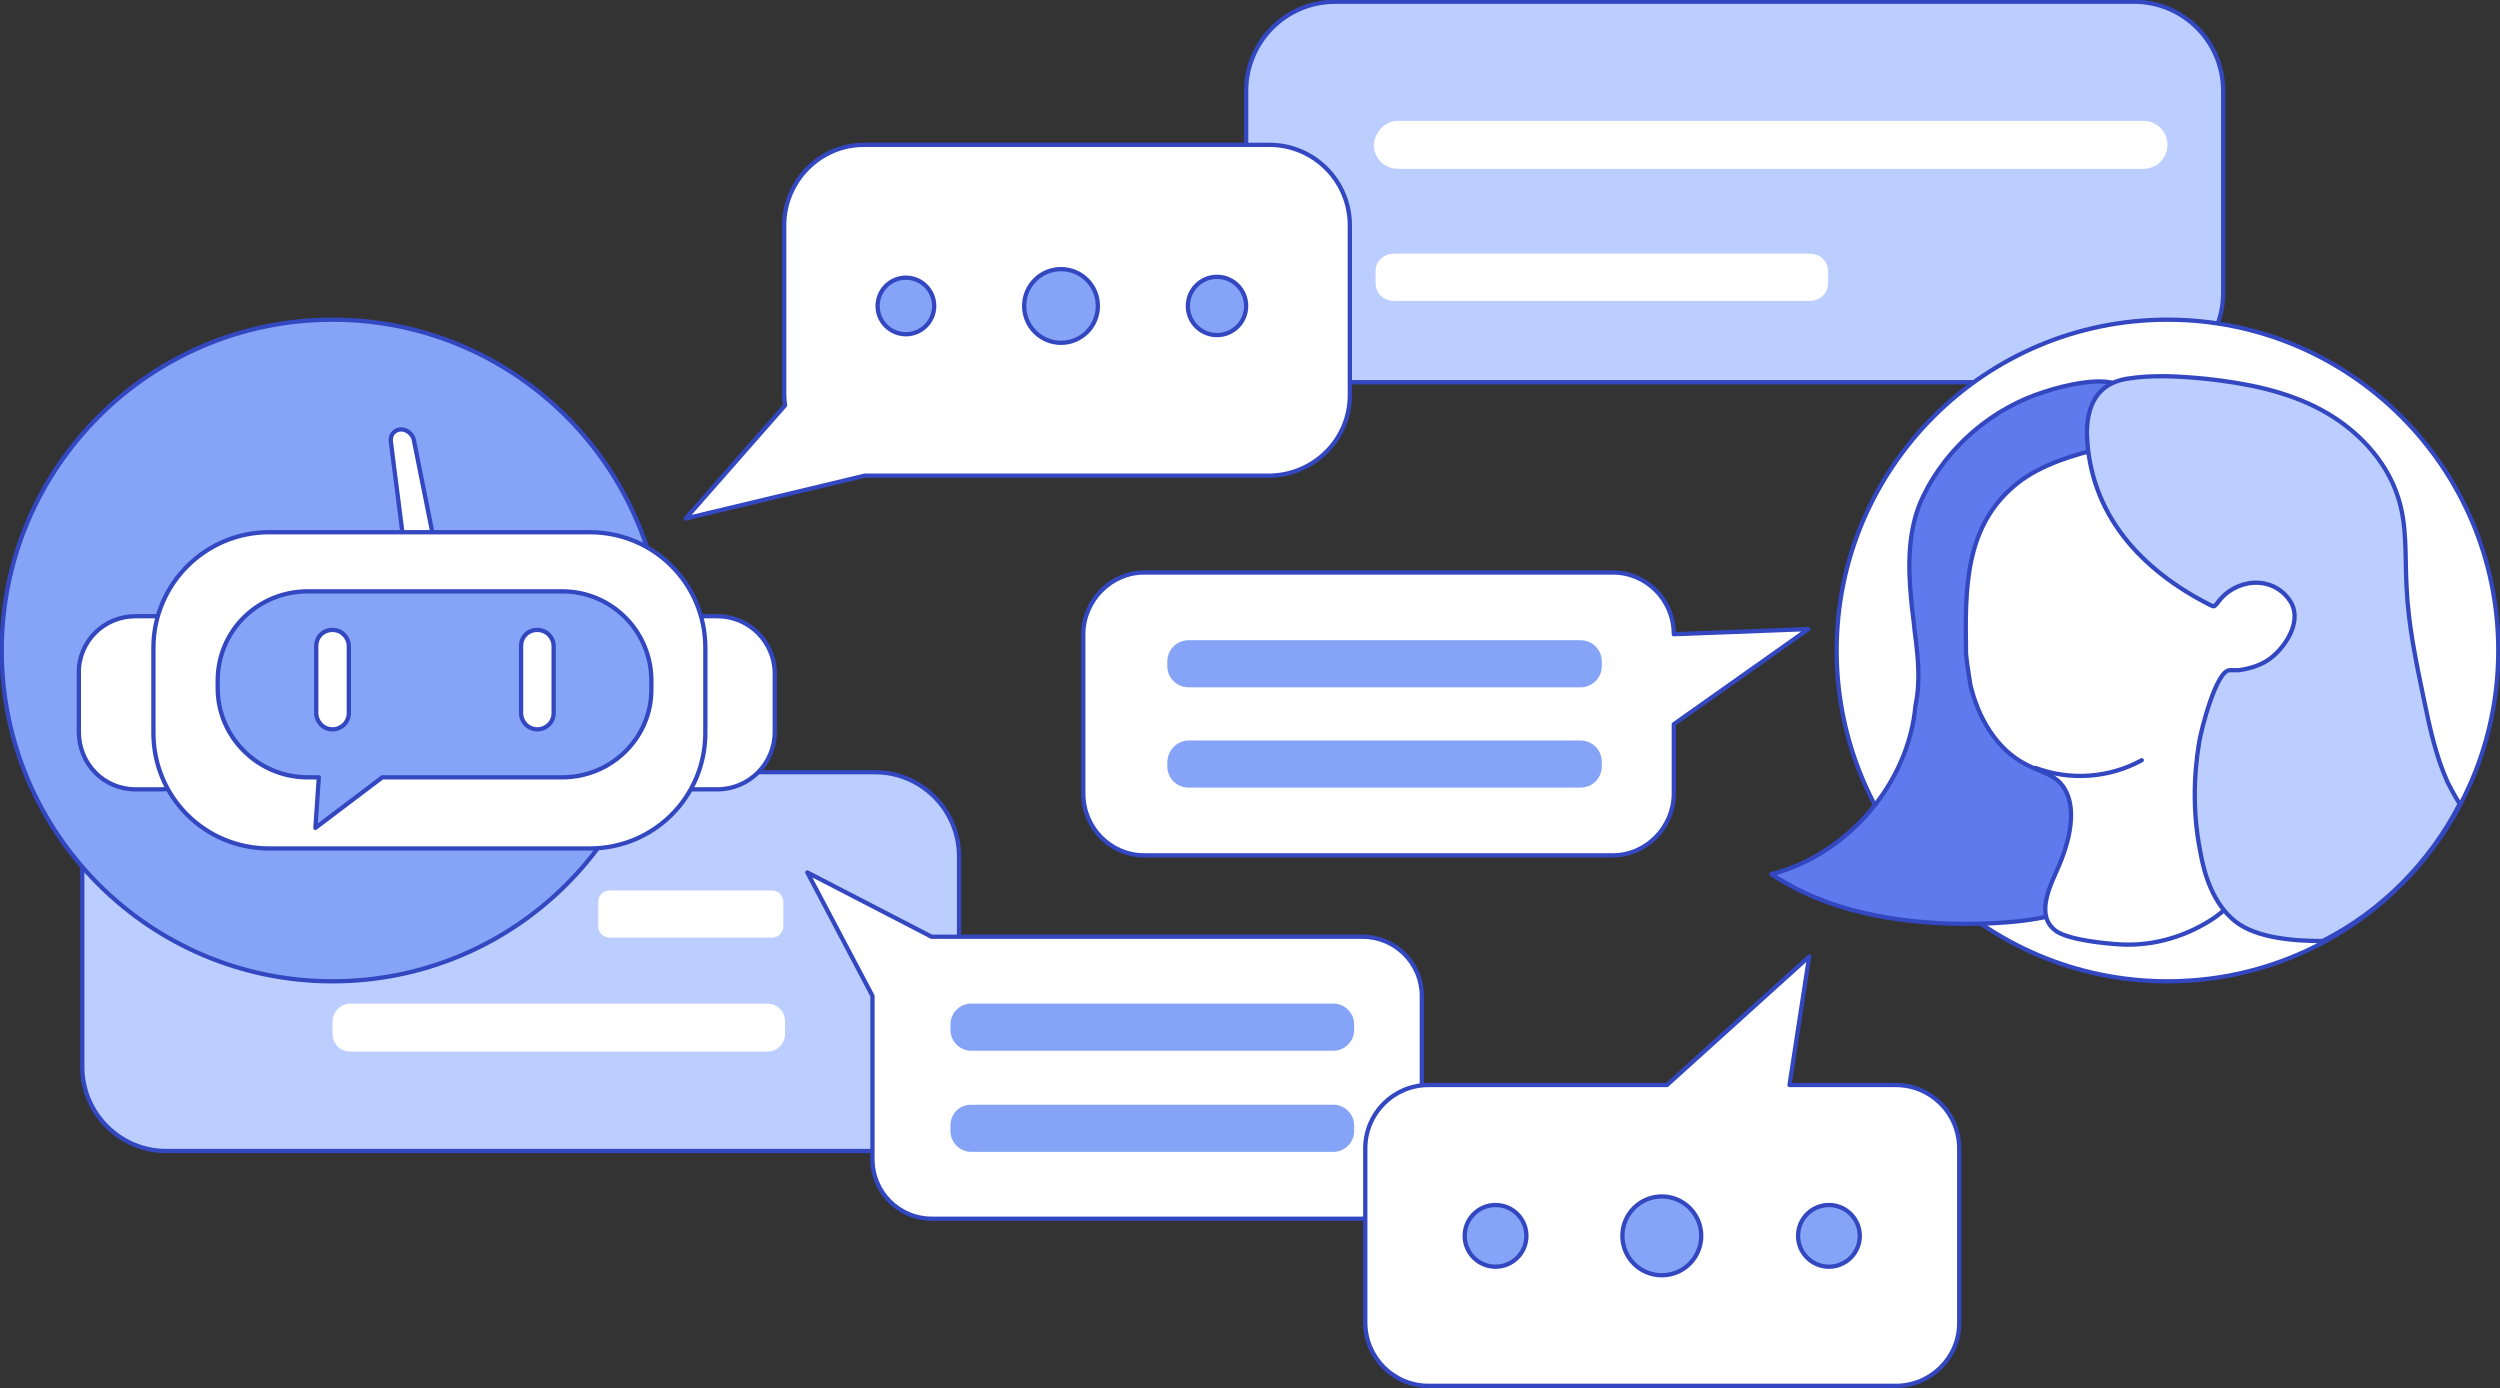
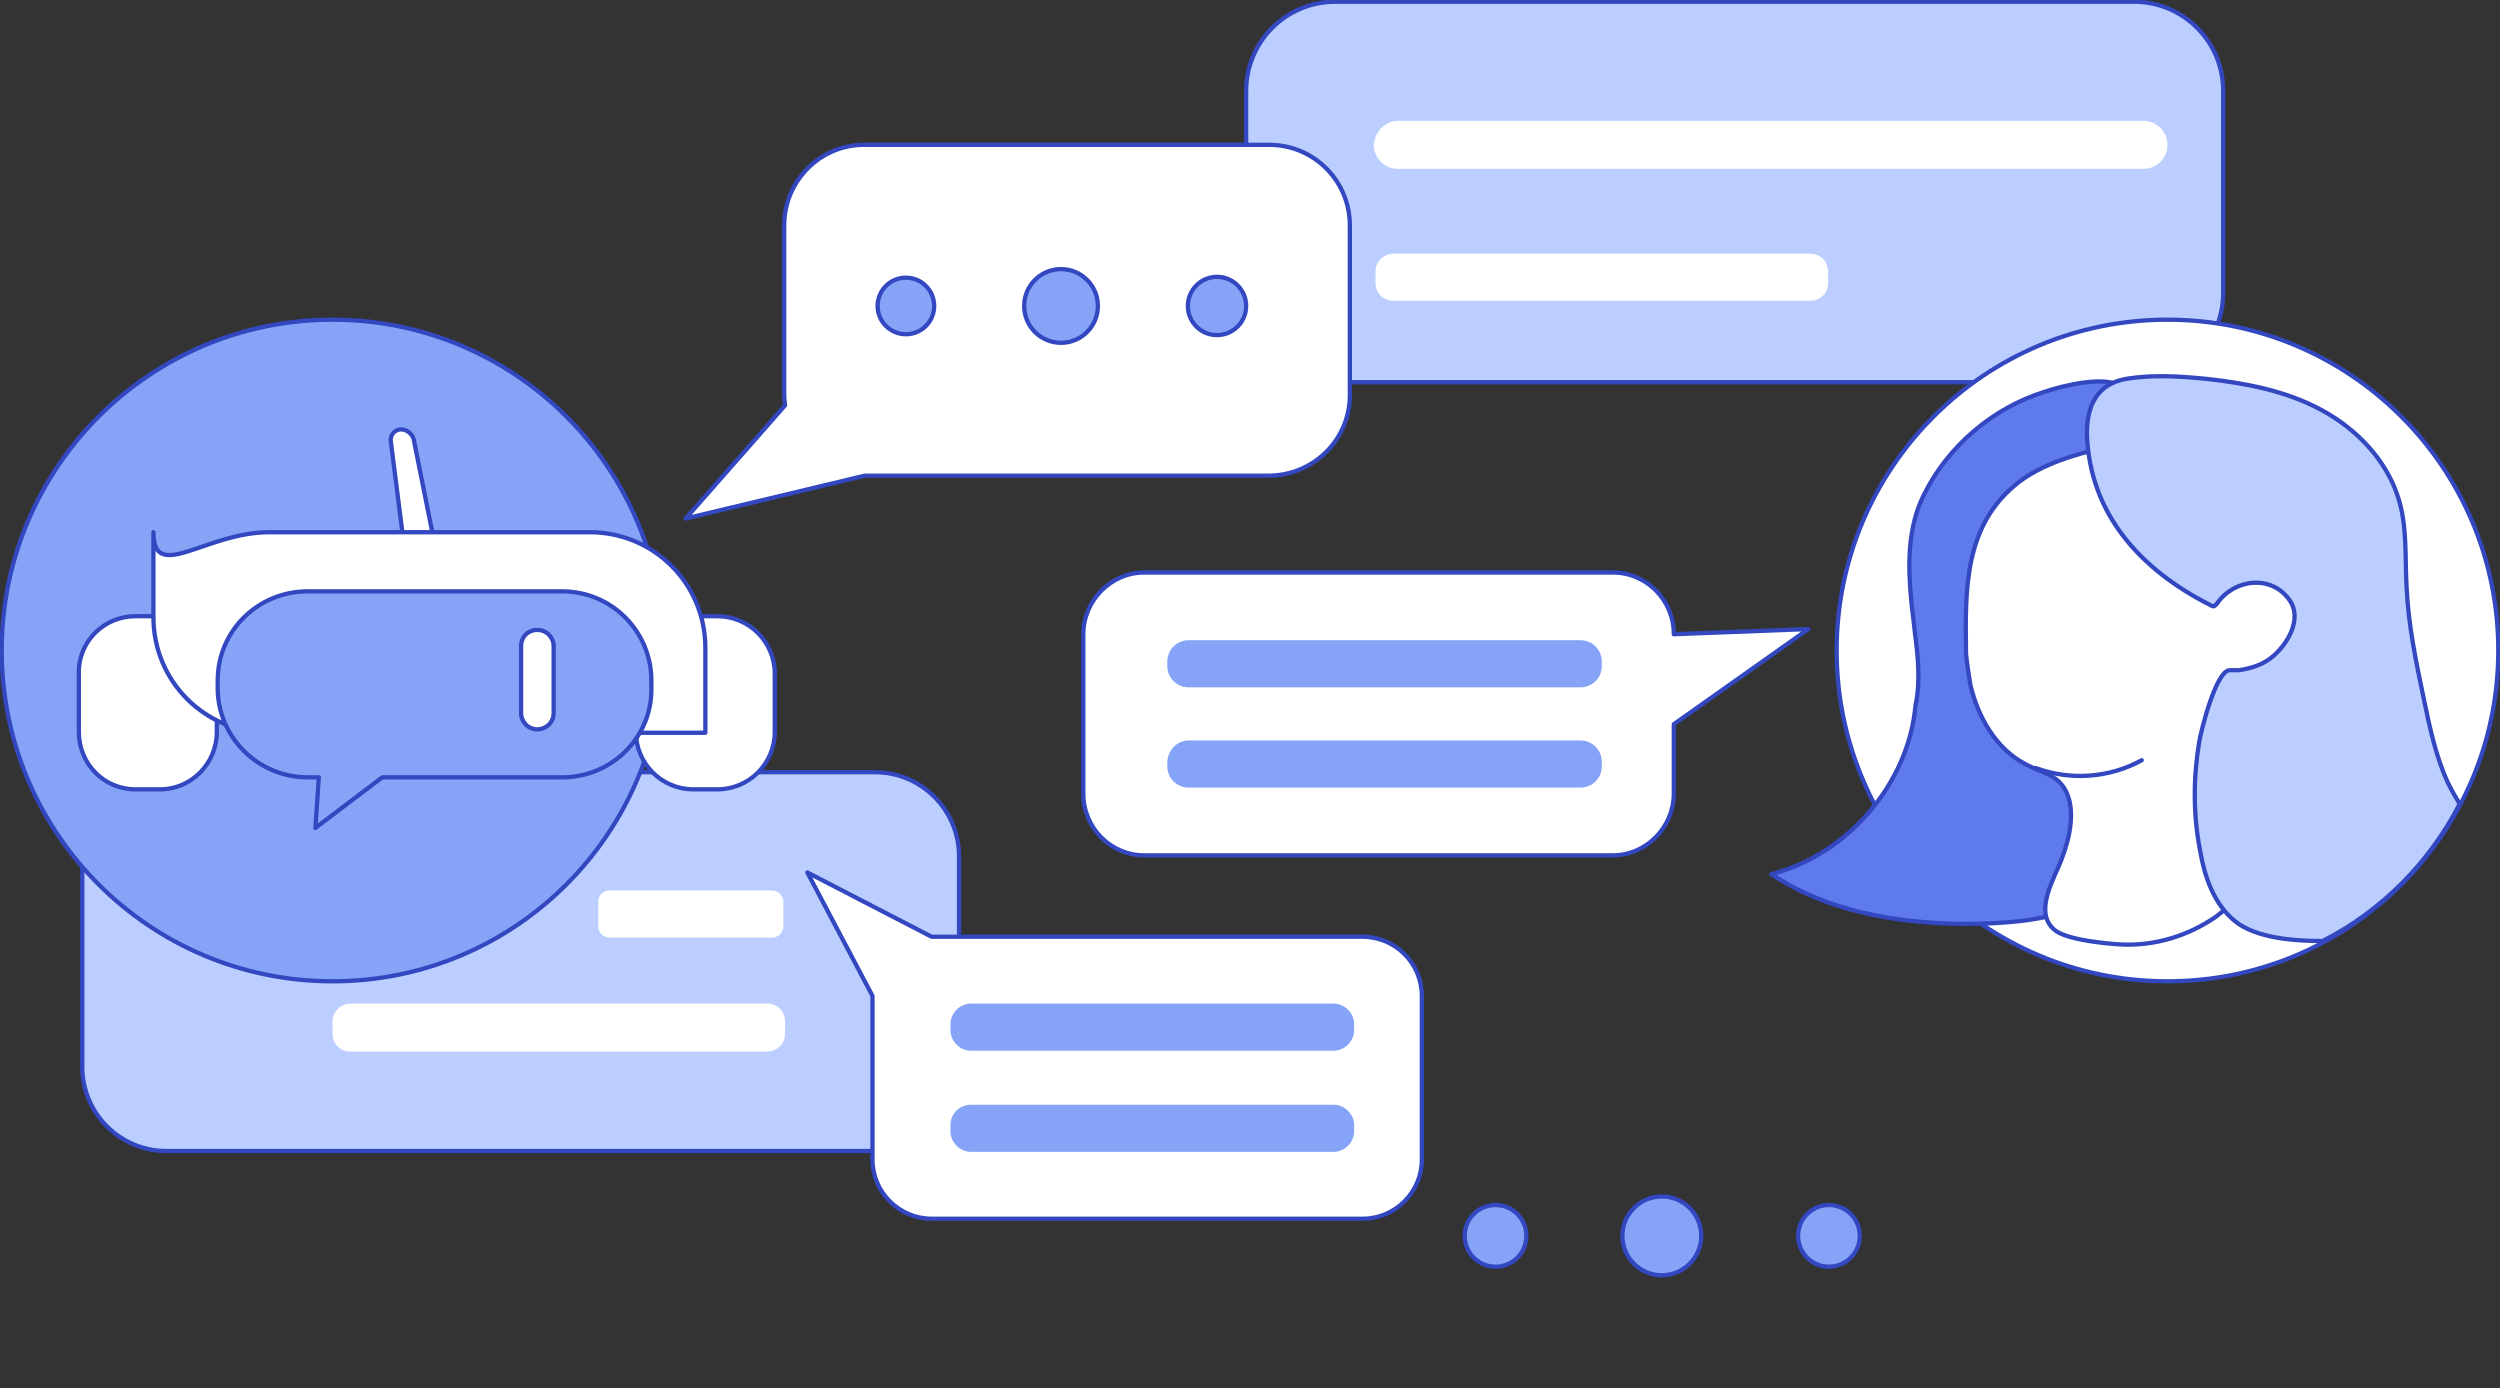
<svg xmlns="http://www.w3.org/2000/svg" id="_图层_2" x="0px" y="0px" viewBox="0 0 291.7 162" style="enable-background:new 0 0 291.7 162;" xml:space="preserve">
  <rect x="0" y="0" width="291.7" height="162" fill="#333333" stroke="none" />
  <style type="text/css">	.st0{fill:#BBCEFF;stroke:#3347C0;stroke-width:0.5;stroke-linecap:round;stroke-linejoin:round;}	.st1{fill:#86A4F7;stroke:#3347C0;stroke-width:0.5;stroke-linecap:round;stroke-linejoin:round;}	.st2{fill:#FFFFFF;stroke:#3347C0;stroke-width:0.5;stroke-linecap:round;stroke-linejoin:round;}	.st3{fill:#5F7AED;stroke:#3347C0;stroke-width:0.5;stroke-linecap:round;stroke-linejoin:round;}	.st4{fill:none;stroke:#3347C0;stroke-width:0.5;stroke-linecap:round;stroke-linejoin:round;}	.st5{fill:#86A4F7;}	.st6{fill:#FFFFFF;}</style>
  <path class="st0" d="M155.8,0.2H249c5.7,0,10.4,4.6,10.4,10.4v23.6c0,5.7-4.6,10.4-10.4,10.4h-93.2c-5.7,0-10.4-4.6-10.4-10.4V10.6  C145.4,4.9,150,0.2,155.8,0.2z" />
  <path class="st0" d="M19.4,90.1h82.7c5.4,0,9.8,4.4,9.8,9.8v24.6c0,5.4-4.4,9.8-9.8,9.8H19.4c-5.4,0-9.8-4.4-9.8-9.8V100  C9.6,94.5,14,90.1,19.4,90.1z" />
  <circle class="st1" cx="38.8" cy="75.9" r="38.6" />
  <circle class="st2" cx="252.9" cy="75.9" r="38.6" />
  <g>
    <path class="st2" d="M148.2,55.5h-47.3l-20.9,5l11.6-13.2c0,0-0.1-0.8-0.1-1.2V26.3c0-5.2,4.2-9.4,9.3-9.4h47.3   c5.2,0,9.4,4.2,9.4,9.4v19.8C157.5,51.3,153.3,55.4,148.2,55.5L148.2,55.5z" />
    <circle class="st1" cx="105.7" cy="35.7" r="3.3" />
    <circle class="st1" cx="123.8" cy="35.7" r="4.3" />
    <circle class="st1" cx="142" cy="35.7" r="3.4" />
  </g>
  <g>
    <path class="st2" d="M49.5,63.9h-0.9c-0.8,0-1.5-0.6-1.6-1.4l-1.4-11c-0.1-0.8,0.5-1.4,1.2-1.4l0,0c0.7,0,1.4,0.6,1.5,1.3l2.2,11   C50.9,63.2,50.4,63.9,49.5,63.9z" />
    <path class="st2" d="M15.8,71.9h2.9c3.7,0,6.6,3,6.6,6.7v6.8c0,3.7-3,6.7-6.6,6.7h-2.9c-3.7,0-6.6-3-6.6-6.7v-6.8   C9.1,74.9,12.1,71.9,15.8,71.9z" />
    <path class="st2" d="M80.9,71.9h2.8c3.7,0,6.7,3,6.7,6.7v6.8c0,3.7-3,6.7-6.7,6.7h-2.8c-3.7,0-6.7-3-6.7-6.7v-6.8   C74.3,74.9,77.3,71.9,80.9,71.9z" />
-     <path class="st2" d="M31.4,62.1h37.4c7.5,0,13.5,6,13.5,13.5v9.9c0,7.5-6,13.5-13.5,13.5H31.4c-7.5,0-13.5-6-13.5-13.5v-9.9   C17.9,68.1,24,62.1,31.4,62.1z" />
+     <path class="st2" d="M31.4,62.1h37.4c7.5,0,13.5,6,13.5,13.5v9.9H31.4c-7.5,0-13.5-6-13.5-13.5v-9.9   C17.9,68.1,24,62.1,31.4,62.1z" />
    <path class="st1" d="M65.6,90.7h-21l-7.8,5.9l0.4-5.9h-1.3c-5.8,0-10.5-4.7-10.5-10.4v-0.9c0-5.8,4.7-10.4,10.5-10.4h29.7   c5.8,0,10.4,4.7,10.4,10.4v0.9C76.1,86,71.4,90.7,65.6,90.7L65.6,90.7z" />
    <g>
-       <path class="st2" d="M38.8,73.5L38.8,73.5c1.1,0,1.9,0.9,1.9,1.9v7.8c0,1.1-0.9,1.9-1.9,1.9h0c-1.1,0-1.9-0.9-1.9-1.9v-7.8    C36.9,74.3,37.7,73.5,38.8,73.5z" />
      <path class="st2" d="M62.7,73.5L62.7,73.5c1.1,0,1.9,0.9,1.9,1.9v7.8c0,1.1-0.9,1.9-1.9,1.9l0,0c-1.1,0-1.9-0.9-1.9-1.9v-7.8    C60.8,74.3,61.6,73.5,62.7,73.5z" />
    </g>
  </g>
  <path class="st3" d="M223.4,73.6c-0.1-1.2-0.3-2.4-0.4-3.6c-0.4-4.1-0.4-8.4,1.4-12.1c2.8-5.8,8.1-10.3,14.2-12.2  c2.1-0.7,7.2-2,9.1-0.5c2.4,1.8,0.7,7.5,1.2,10.1c0.7,3.5,1.6,7,2.7,10.4c1.4,4.2,3,8.4,3.6,12.8c0.5,3.5,0.3,7.1-0.1,10.6  c-0.3,2.6-0.7,5.3-1.9,7.7c-2,4.3-6,7.3-10.4,9c-4.4,1.7-9.2,2-13.9,2c-7.8-0.1-15.8-1.5-22.2-5.8c8.9-2.3,16-10.6,16.8-19.7  C224.1,79.5,223.8,76.6,223.4,73.6L223.4,73.6z" />
  <path class="st2" d="M229.9,79.9c0.9,3.8,3,7.5,6.5,9.3c2.1,1.1,4,1.2,4.9,3.7c0.9,2.5-0.1,5.9-1.1,8.2c-0.9,2.1-2.9,5.8-0.2,7.6  c1.6,1,5.7,1.4,7.5,1.5c3.9,0.2,7.8-1,11-3.2c1.8-1.3,3.5-3.3,4.8-5.1c1.2-1.7,0.7-3.9,2.3-5.5c0.3-0.3,0.8-0.8,0.6-1.2  c0-0.2-0.2-0.3-0.3-0.4c-0.8-0.8-1.7-1.4-2.7-1.9c-0.9-0.5-1.9-1.1-2.4-2.1c-0.5-0.9-0.4-2-0.2-3.1c0.1-0.4,0.1-0.8,0.3-1.2  c1.8-3.2,8-1.6,10.5-4c1.3-1.2,2-3,2.5-4.7c1.1-3.7,1.7-7.7,0.8-11.4s-3.1-7.3-6.5-9.2c-3-1.6-6.4-1.7-9.7-1.5c-3,0.1-4-1.3-6.3-2.8  c-2.1-1.3-4.6-1.2-6.9-0.6c-3.2,0.7-7.1,1.9-9.8,4c-6.4,5-6.2,12.6-6.1,20C229.5,77.4,229.7,78.6,229.9,79.9L229.9,79.9z" />
  <path class="st4" d="M249.9,88.7c-3.8,2.1-8.4,2.4-12.4,0.9" />
  <path class="st0" d="M287,93.8c-0.5-0.8-1-1.7-1.4-2.5c-1.4-3.1-2.1-6.4-2.8-9.8c-0.9-4.3-1.8-8.6-2-13c-0.2-3.5,0.1-7.2-1-10.5  c-1.4-4.4-4.9-8-9-10.2c-4.1-2.2-8.8-3.1-13.4-3.6c-3.1-0.3-6.2-0.5-9.3,0c-3.4,0.6-4.6,3.1-4.6,6.4c0.3,9.4,6.3,15.9,14.4,20  c0.2,0.1,0.4,0.2,0.5,0.1c0.1-0.1,0.2-0.2,0.3-0.3c2-2.9,6.4-3.4,8.5-0.3c1.4,2.1-0.2,4.9-1.9,6.4c-1.1,1-2.6,1.5-4.1,1.7  c-0.3,0-0.7,0-1,0c-1.6-0.1-3.4,7.1-3.6,8.4c-0.7,4.2-0.7,8.5,0.1,12.6c0.5,3,1.6,6.3,4.1,8.3c2.5,2,7,2.3,10.2,2.3  C277.9,106.3,283.5,100.6,287,93.8L287,93.8z" />
  <g>
    <path class="st2" d="M188.2,99.8h-54.7c-3.9,0-7.1-3.2-7.1-7.2V74c0-3.9,3.2-7.2,7.1-7.2h54.7c3.9,0,7.1,3.2,7.1,7.2l15.7-0.6   l-15.7,11.1v8.1C195.3,96.5,192.1,99.8,188.2,99.8z" />
    <path class="st5" d="M138.7,74.7h45.7c1.4,0,2.5,1.1,2.5,2.5v0.5c0,1.4-1.1,2.5-2.5,2.5h-45.7c-1.4,0-2.5-1.1-2.5-2.5v-0.5   C136.2,75.8,137.3,74.7,138.7,74.7z" />
    <path class="st6" d="M163.1,14.1h87c1.5,0,2.8,1.2,2.8,2.8v0c0,1.5-1.2,2.8-2.8,2.8h-87c-1.5,0-2.8-1.2-2.8-2.8v0   C160.4,15.4,161.6,14.1,163.1,14.1z" />
    <path class="st6" d="M162.6,29.6h48.6c1.2,0,2.1,0.9,2.1,2.1V33c0,1.2-0.9,2.1-2.1,2.1h-48.6c-1.2,0-2.1-0.9-2.1-2.1v-1.4   C160.5,30.5,161.5,29.6,162.6,29.6z" />
    <path class="st6" d="M40.9,117.1h48.6c1.2,0,2.1,0.9,2.1,2.1v1.4c0,1.2-0.9,2.1-2.1,2.1H40.9c-1.2,0-2.1-0.9-2.1-2.1v-1.4   C38.8,118,39.8,117.1,40.9,117.1z" />
    <path class="st6" d="M71.1,103.9h19c0.7,0,1.3,0.6,1.3,1.3v2.9c0,0.7-0.6,1.3-1.3,1.3h-19c-0.7,0-1.3-0.6-1.3-1.3v-2.9   C69.8,104.5,70.4,103.9,71.1,103.9z" />
    <path class="st5" d="M138.7,86.4h45.7c1.4,0,2.5,1.1,2.5,2.5v0.5c0,1.4-1.1,2.5-2.5,2.5h-45.7c-1.4,0-2.5-1.1-2.5-2.5V89   C136.2,87.6,137.3,86.4,138.7,86.4z" />
  </g>
  <g>
    <path class="st2" d="M159,142.2h-50.3c-3.8,0-6.9-3.1-6.9-6.9v-19.1l-7.6-14.4l14.5,7.5H159c3.8,0,6.9,3.1,6.9,6.9v19.1   C165.9,139.1,162.8,142.2,159,142.2L159,142.2z" />
    <path class="st5" d="M113.3,117.1h42.3c1.3,0,2.4,1.1,2.4,2.4v0.7c0,1.3-1.1,2.4-2.4,2.4h-42.3c-1.3,0-2.4-1.1-2.4-2.4v-0.7   C110.9,118.2,112,117.1,113.3,117.1z" />
    <path class="st5" d="M113.3,128.9h42.3c1.3,0,2.4,1.1,2.4,2.4v0.7c0,1.3-1.1,2.4-2.4,2.4h-42.3c-1.3,0-2.4-1.1-2.4-2.4v-0.7   C110.9,129.9,112,128.9,113.3,128.9z" />
  </g>
-   <path class="st2" d="M221.2,161.7h-54.5c-4.1,0-7.4-3.3-7.4-7.4V134c0-4.1,3.3-7.4,7.4-7.4h27.8l16.6-15l-2.3,15h12.4  c4.1,0,7.4,3.3,7.4,7.4v20.4C228.6,158.4,225.3,161.7,221.2,161.7L221.2,161.7z" />
  <g>
    <circle class="st1" cx="213.4" cy="144.2" r="3.6" />
    <circle class="st1" cx="193.9" cy="144.2" r="4.6" />
    <circle class="st1" cx="174.5" cy="144.2" r="3.6" />
  </g>
</svg>